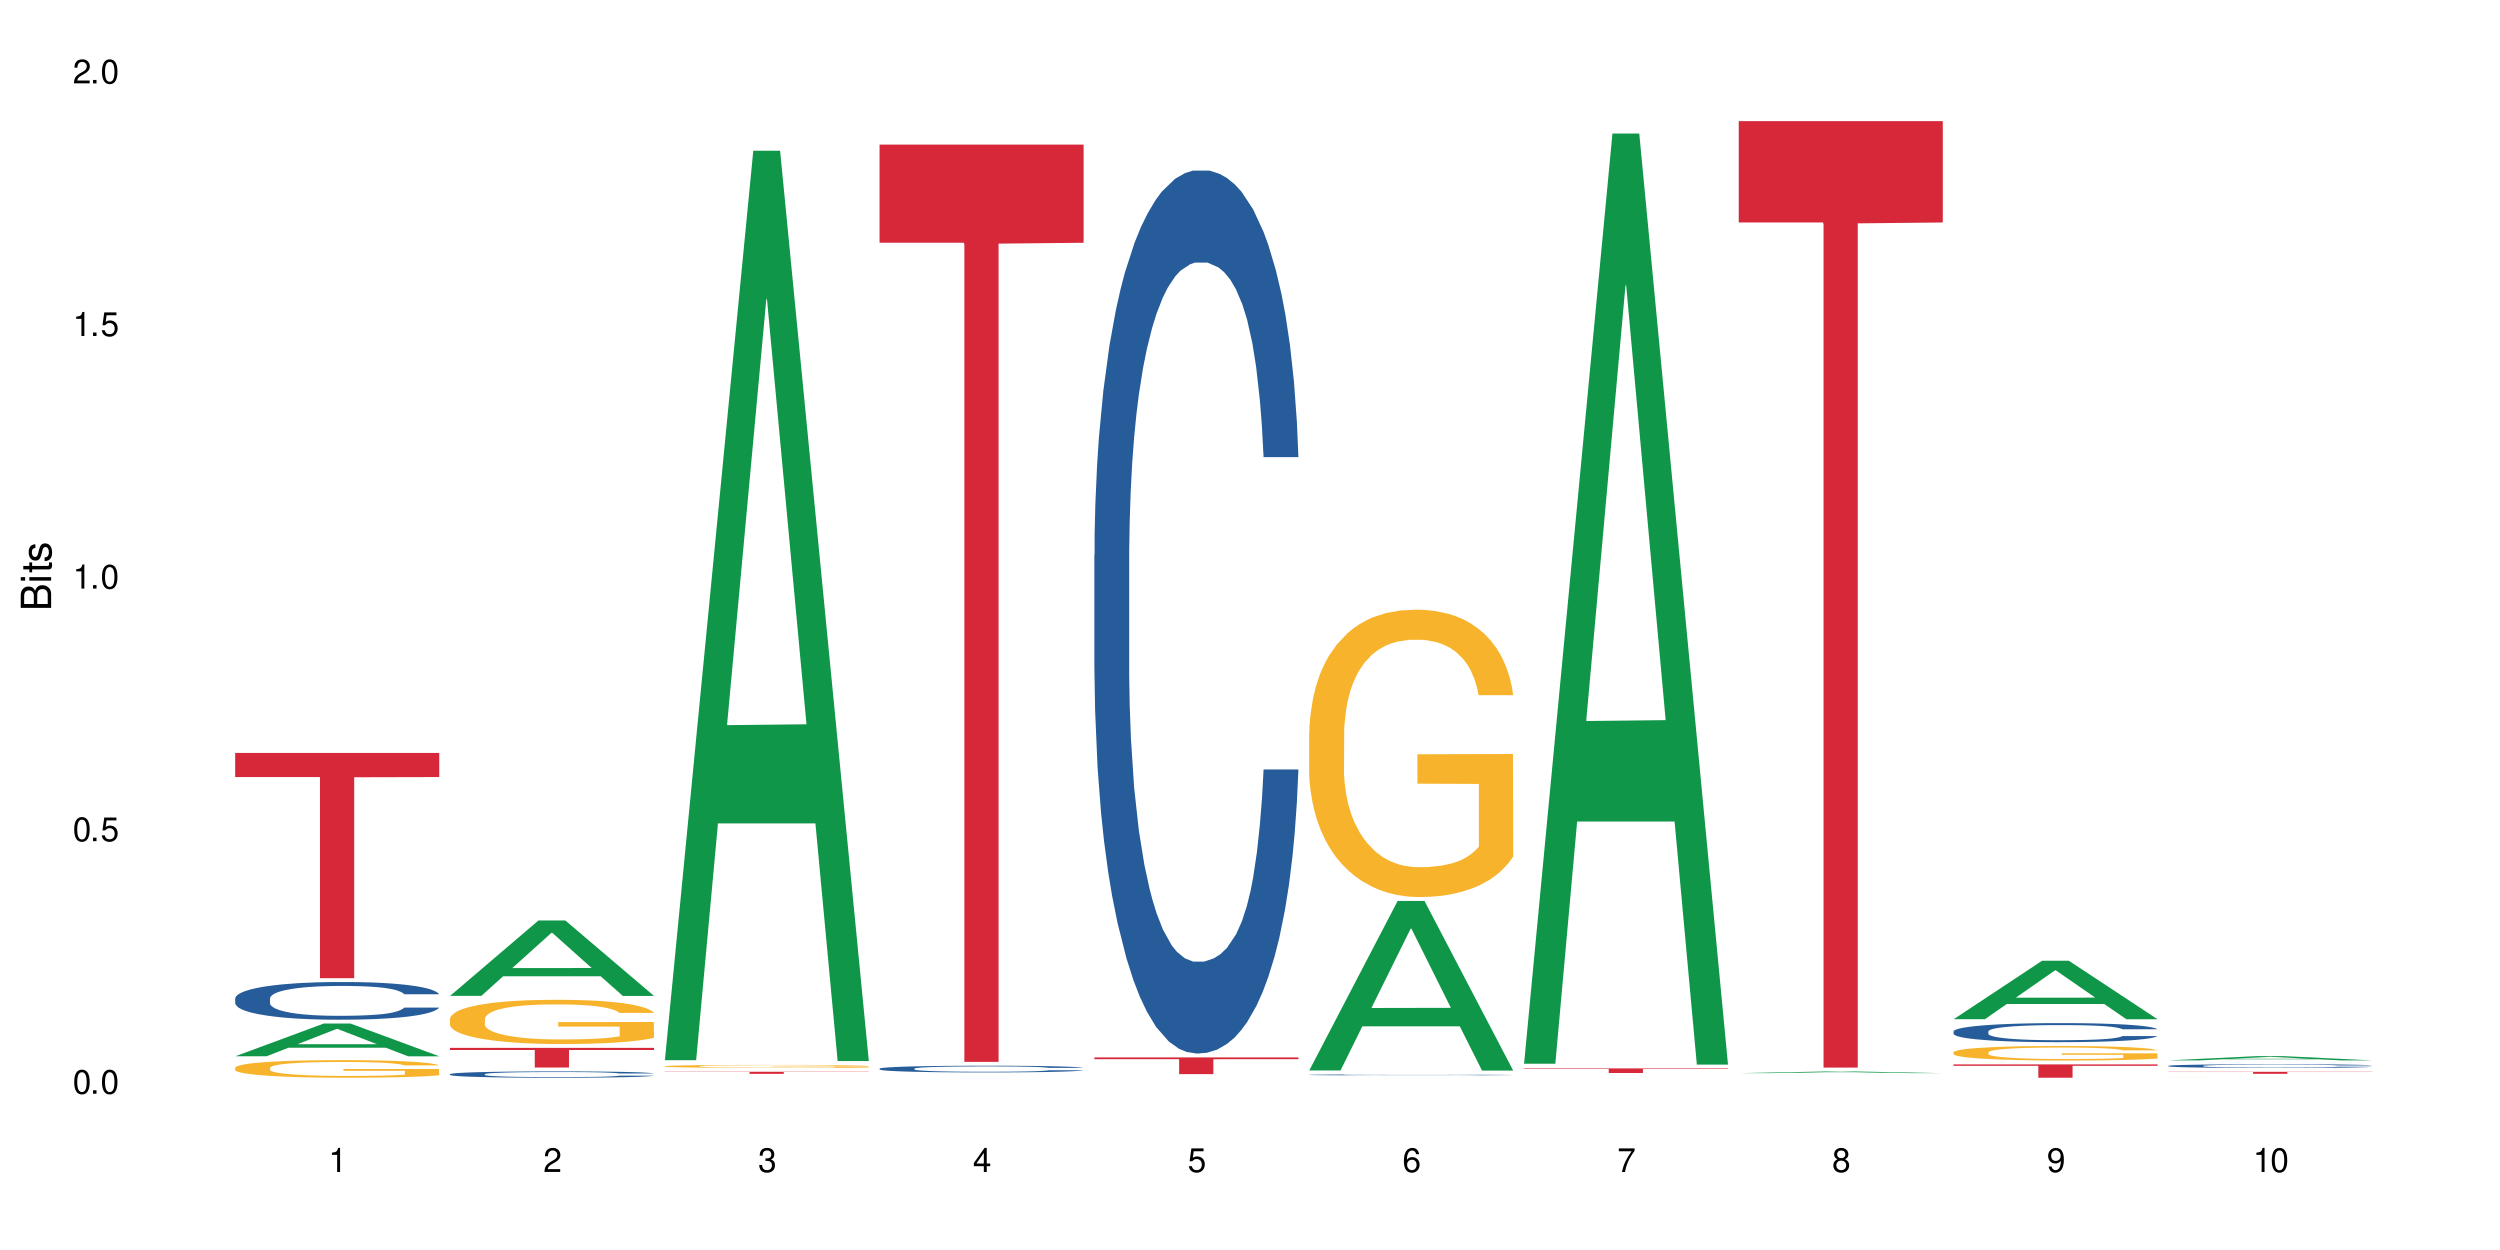
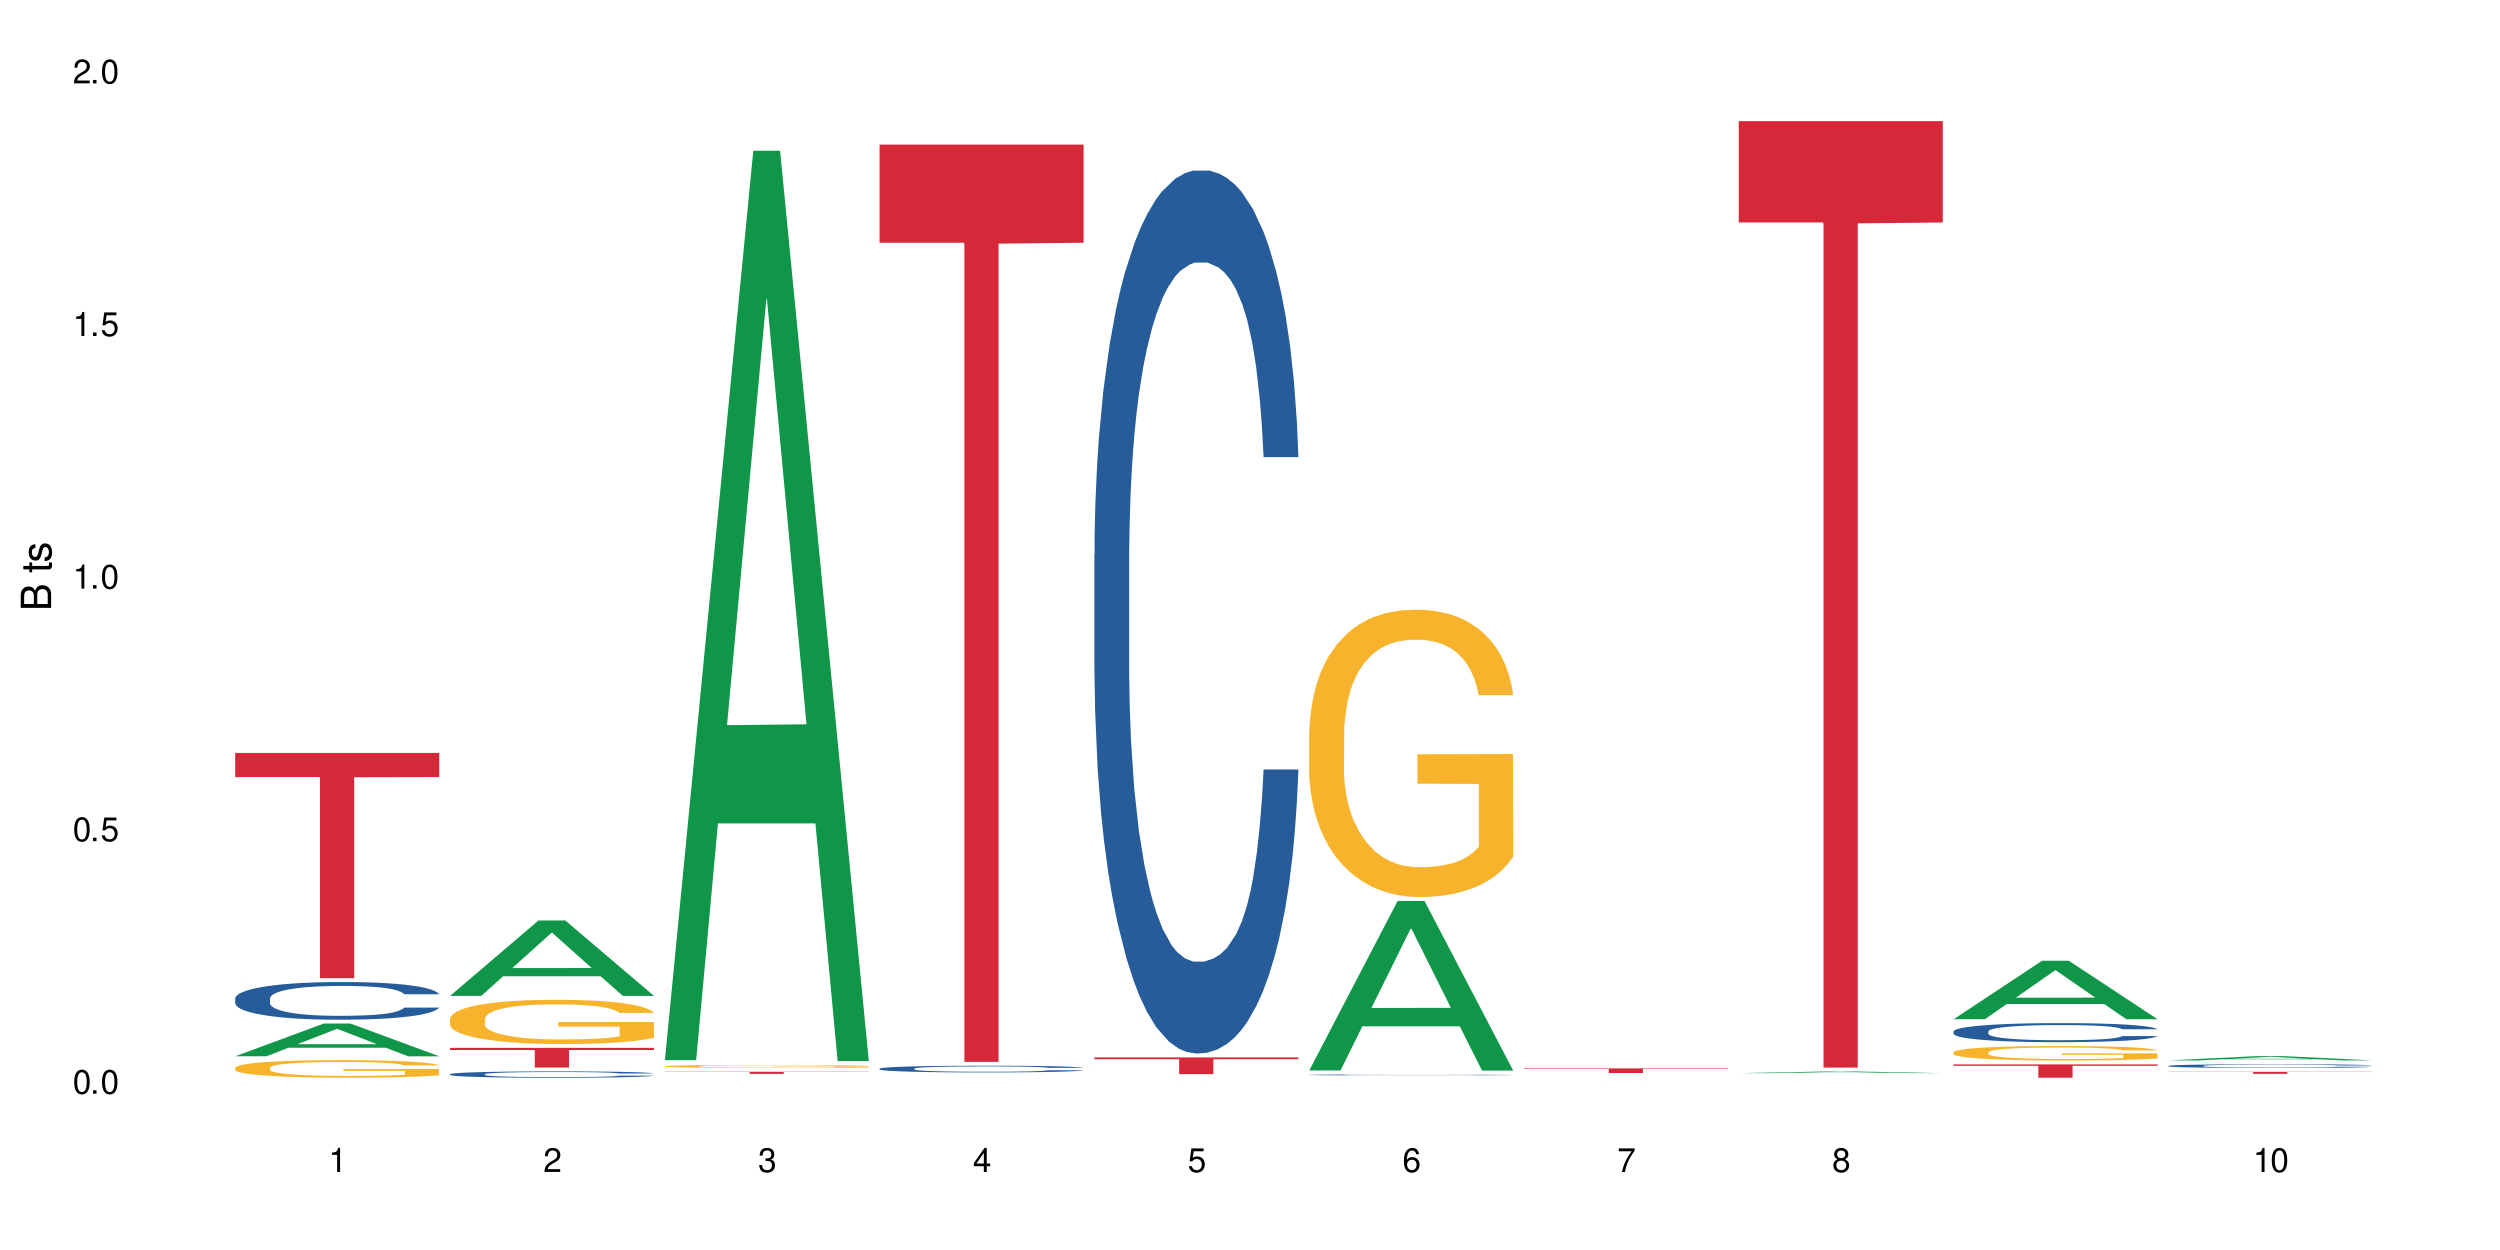
<svg xmlns="http://www.w3.org/2000/svg" xmlns:xlink="http://www.w3.org/1999/xlink" width="720" height="360" viewBox="0 0 720 360">
  <defs>
    <g>
      <g id="glyph-0-0">
</g>
      <g id="glyph-0-1">
        <path d="M 2.641 -6.938 C 2 -6.938 1.422 -6.656 1.078 -6.172 C 0.641 -5.562 0.406 -4.641 0.406 -3.359 C 0.406 -1.016 1.188 0.219 2.641 0.219 C 4.078 0.219 4.859 -1.016 4.859 -3.297 C 4.859 -4.641 4.656 -5.547 4.203 -6.172 C 3.844 -6.656 3.281 -6.938 2.641 -6.938 Z M 2.641 -6.188 C 3.547 -6.188 4 -5.25 4 -3.375 C 4 -1.406 3.562 -0.484 2.625 -0.484 C 1.734 -0.484 1.281 -1.438 1.281 -3.344 C 1.281 -5.25 1.734 -6.188 2.641 -6.188 Z M 2.641 -6.188 " />
      </g>
      <g id="glyph-0-2">
        <path d="M 1.828 -1 L 0.828 -1 L 0.828 0 L 1.828 0 Z M 1.828 -1 " />
      </g>
      <g id="glyph-0-3">
        <path d="M 4.562 -6.797 L 1.062 -6.797 L 0.547 -3.094 L 1.328 -3.094 C 1.719 -3.562 2.047 -3.734 2.578 -3.734 C 3.484 -3.734 4.062 -3.109 4.062 -2.094 C 4.062 -1.125 3.484 -0.531 2.578 -0.531 C 1.828 -0.531 1.375 -0.906 1.188 -1.672 L 0.328 -1.672 C 0.453 -1.109 0.547 -0.844 0.75 -0.594 C 1.125 -0.078 1.828 0.219 2.594 0.219 C 3.969 0.219 4.922 -0.781 4.922 -2.219 C 4.922 -3.562 4.031 -4.484 2.719 -4.484 C 2.25 -4.484 1.859 -4.359 1.469 -4.062 L 1.734 -5.969 L 4.562 -5.969 Z M 4.562 -6.797 " />
      </g>
      <g id="glyph-0-4">
        <path d="M 2.484 -4.938 L 2.484 0 L 3.328 0 L 3.328 -6.938 L 2.766 -6.938 C 2.469 -5.875 2.281 -5.734 0.984 -5.562 L 0.984 -4.938 Z M 2.484 -4.938 " />
      </g>
      <g id="glyph-0-5">
        <path d="M 4.859 -0.828 L 1.281 -0.828 C 1.359 -1.406 1.672 -1.781 2.5 -2.281 L 3.469 -2.828 C 4.406 -3.344 4.906 -4.062 4.906 -4.906 C 4.906 -5.484 4.672 -6.031 4.266 -6.406 C 3.859 -6.766 3.375 -6.938 2.719 -6.938 C 1.859 -6.938 1.219 -6.625 0.844 -6.031 C 0.609 -5.672 0.5 -5.234 0.484 -4.531 L 1.328 -4.531 C 1.359 -5.016 1.406 -5.281 1.531 -5.516 C 1.75 -5.938 2.188 -6.203 2.703 -6.203 C 3.469 -6.203 4.031 -5.641 4.031 -4.891 C 4.031 -4.344 3.719 -3.859 3.125 -3.516 L 2.234 -3 C 0.812 -2.172 0.406 -1.531 0.328 -0.016 L 4.859 -0.016 Z M 4.859 -0.828 " />
      </g>
      <g id="glyph-0-6">
        <path d="M 2.125 -3.188 L 2.578 -3.188 C 3.5 -3.188 3.984 -2.766 3.984 -1.922 C 3.984 -1.062 3.469 -0.531 2.594 -0.531 C 1.656 -0.531 1.203 -1 1.156 -2.016 L 0.312 -2.016 C 0.344 -1.453 0.438 -1.094 0.609 -0.781 C 0.953 -0.109 1.625 0.219 2.547 0.219 C 3.953 0.219 4.859 -0.625 4.859 -1.938 C 4.859 -2.828 4.516 -3.297 3.703 -3.594 C 4.344 -3.844 4.656 -4.328 4.656 -5.031 C 4.656 -6.219 3.875 -6.938 2.578 -6.938 C 1.203 -6.938 0.484 -6.172 0.453 -4.703 L 1.297 -4.703 C 1.312 -5.125 1.344 -5.359 1.453 -5.578 C 1.641 -5.969 2.062 -6.203 2.594 -6.203 C 3.344 -6.203 3.797 -5.75 3.797 -5 C 3.797 -4.516 3.609 -4.219 3.25 -4.047 C 3.016 -3.953 2.703 -3.922 2.125 -3.906 Z M 2.125 -3.188 " />
      </g>
      <g id="glyph-0-7">
        <path d="M 3.141 -1.672 L 3.141 0 L 3.984 0 L 3.984 -1.672 L 4.984 -1.672 L 4.984 -2.438 L 3.984 -2.438 L 3.984 -6.938 L 3.359 -6.938 L 0.266 -2.578 L 0.266 -1.672 Z M 3.141 -2.438 L 1 -2.438 L 3.141 -5.5 Z M 3.141 -2.438 " />
      </g>
      <g id="glyph-0-8">
        <path d="M 4.781 -5.125 C 4.609 -6.266 3.891 -6.938 2.844 -6.938 C 2.094 -6.938 1.422 -6.578 1.031 -5.953 C 0.594 -5.266 0.406 -4.422 0.406 -3.172 C 0.406 -2 0.578 -1.25 0.984 -0.641 C 1.359 -0.078 1.953 0.219 2.703 0.219 C 3.984 0.219 4.922 -0.75 4.922 -2.094 C 4.922 -3.375 4.062 -4.281 2.844 -4.281 C 2.172 -4.281 1.641 -4.031 1.281 -3.516 C 1.281 -5.234 1.828 -6.188 2.797 -6.188 C 3.391 -6.188 3.797 -5.797 3.938 -5.125 Z M 2.734 -3.531 C 3.547 -3.531 4.062 -2.953 4.062 -2.031 C 4.062 -1.156 3.484 -0.531 2.703 -0.531 C 1.922 -0.531 1.328 -1.188 1.328 -2.078 C 1.328 -2.938 1.906 -3.531 2.734 -3.531 Z M 2.734 -3.531 " />
      </g>
      <g id="glyph-0-9">
        <path d="M 4.984 -6.797 L 0.438 -6.797 L 0.438 -5.969 L 4.109 -5.969 C 2.5 -3.656 1.828 -2.234 1.328 0 L 2.219 0 C 2.594 -2.172 3.453 -4.047 4.984 -6.094 Z M 4.984 -6.797 " />
      </g>
      <g id="glyph-0-10">
        <path d="M 3.75 -3.656 C 4.469 -4.094 4.688 -4.438 4.688 -5.078 C 4.688 -6.172 3.844 -6.938 2.641 -6.938 C 1.438 -6.938 0.594 -6.172 0.594 -5.094 C 0.594 -4.438 0.812 -4.094 1.516 -3.656 C 0.734 -3.266 0.359 -2.703 0.359 -1.922 C 0.359 -0.656 1.281 0.219 2.641 0.219 C 3.984 0.219 4.922 -0.656 4.922 -1.922 C 4.922 -2.703 4.531 -3.266 3.75 -3.656 Z M 2.641 -6.188 C 3.359 -6.188 3.812 -5.75 3.812 -5.062 C 3.812 -4.406 3.344 -3.984 2.641 -3.984 C 1.922 -3.984 1.453 -4.406 1.453 -5.078 C 1.453 -5.75 1.922 -6.188 2.641 -6.188 Z M 2.641 -3.266 C 3.484 -3.266 4.062 -2.719 4.062 -1.906 C 4.062 -1.078 3.484 -0.531 2.625 -0.531 C 1.797 -0.531 1.219 -1.094 1.219 -1.906 C 1.219 -2.719 1.781 -3.266 2.641 -3.266 Z M 2.641 -3.266 " />
      </g>
      <g id="glyph-0-11">
-         <path d="M 0.516 -1.578 C 0.672 -0.453 1.406 0.219 2.438 0.219 C 3.188 0.219 3.859 -0.141 4.266 -0.766 C 4.688 -1.453 4.891 -2.297 4.891 -3.547 C 4.891 -4.719 4.703 -5.453 4.312 -6.078 C 3.938 -6.641 3.344 -6.938 2.594 -6.938 C 1.297 -6.938 0.359 -5.969 0.359 -4.625 C 0.359 -3.344 1.234 -2.453 2.453 -2.453 C 3.094 -2.453 3.578 -2.672 4.016 -3.203 C 4 -1.484 3.469 -0.531 2.5 -0.531 C 1.906 -0.531 1.484 -0.906 1.359 -1.578 Z M 2.578 -6.203 C 3.375 -6.203 3.969 -5.531 3.969 -4.641 C 3.969 -3.797 3.391 -3.188 2.547 -3.188 C 1.734 -3.188 1.234 -3.766 1.234 -4.688 C 1.234 -5.562 1.797 -6.203 2.578 -6.203 Z M 2.578 -6.203 " />
-       </g>
+         </g>
      <g id="glyph-1-0">
</g>
      <g id="glyph-1-1">
        <path d="M 0 -0.953 L 0 -4.891 C 0 -5.719 -0.234 -6.344 -0.734 -6.797 C -1.188 -7.234 -1.812 -7.469 -2.5 -7.469 C -3.547 -7.469 -4.188 -7 -4.625 -5.875 C -4.984 -6.688 -5.625 -7.094 -6.531 -7.094 C -7.172 -7.094 -7.734 -6.859 -8.141 -6.391 C -8.562 -5.922 -8.75 -5.344 -8.75 -4.5 L -8.75 -0.953 Z M -4.984 -2.062 L -7.766 -2.062 L -7.766 -4.219 C -7.766 -4.844 -7.688 -5.203 -7.453 -5.5 C -7.219 -5.812 -6.859 -5.969 -6.375 -5.969 C -5.891 -5.969 -5.531 -5.812 -5.297 -5.5 C -5.062 -5.203 -4.984 -4.844 -4.984 -4.219 Z M -0.984 -2.062 L -4 -2.062 L -4 -4.781 C -4 -5.766 -3.438 -6.359 -2.484 -6.359 C -1.547 -6.359 -0.984 -5.766 -0.984 -4.781 Z M -0.984 -2.062 " />
      </g>
      <g id="glyph-1-2">
-         <path d="M -6.281 -1.797 L -6.281 -0.797 L 0 -0.797 L 0 -1.797 Z M -8.75 -1.797 L -8.75 -0.797 L -7.484 -0.797 L -7.484 -1.797 Z M -8.75 -1.797 " />
-       </g>
+         </g>
      <g id="glyph-1-3">
        <path d="M -6.281 -3.047 L -6.281 -2.016 L -8.016 -2.016 L -8.016 -1.016 L -6.281 -1.016 L -6.281 -0.172 L -5.469 -0.172 L -5.469 -1.016 L -0.719 -1.016 C -0.078 -1.016 0.281 -1.453 0.281 -2.234 C 0.281 -2.5 0.25 -2.719 0.188 -3.047 L -0.641 -3.047 C -0.609 -2.906 -0.594 -2.766 -0.594 -2.562 C -0.594 -2.141 -0.719 -2.016 -1.156 -2.016 L -5.469 -2.016 L -5.469 -3.047 Z M -6.281 -3.047 " />
      </g>
      <g id="glyph-1-4">
        <path d="M -4.531 -5.25 C -5.766 -5.25 -6.469 -4.422 -6.469 -2.969 C -6.469 -1.516 -5.719 -0.562 -4.547 -0.562 C -3.562 -0.562 -3.094 -1.062 -2.734 -2.562 L -2.516 -3.484 C -2.344 -4.188 -2.094 -4.469 -1.641 -4.469 C -1.047 -4.469 -0.641 -3.875 -0.641 -3 C -0.641 -2.453 -0.797 -2 -1.062 -1.75 C -1.25 -1.594 -1.422 -1.531 -1.875 -1.469 L -1.875 -0.406 C -0.422 -0.453 0.281 -1.266 0.281 -2.922 C 0.281 -4.5 -0.5 -5.516 -1.719 -5.516 C -2.656 -5.516 -3.172 -4.984 -3.469 -3.734 L -3.703 -2.766 C -3.891 -1.953 -4.156 -1.609 -4.594 -1.609 C -5.188 -1.609 -5.547 -2.125 -5.547 -2.938 C -5.547 -3.75 -5.203 -4.172 -4.531 -4.203 Z M -4.531 -5.25 " />
      </g>
    </g>
  </defs>
  <rect x="-72" y="-36" width="864" height="432" fill="rgb(100%, 100%, 100%)" fill-opacity="1" />
  <path fill-rule="nonzero" fill="rgb(6.275%, 58.824%, 28.235%)" fill-opacity="1" d="M 67.73 304.207 L 67.793 304.199 L 93.223 294.781 L 100.945 294.781 L 126.5 304.215 L 117.52 304.215 L 111.117 301.754 L 83.051 301.754 L 76.773 304.207 L 67.73 304.207 L 85.75 300.734 L 108.543 300.727 L 97.176 296.324 L 97.051 296.316 L 96.926 296.34 L 85.688 300.727 L 85.75 300.734 Z M 67.73 304.207 " />
  <path fill-rule="nonzero" fill="rgb(14.51%, 36.078%, 60%)" fill-opacity="1" d="M 67.73 287.547 L 67.801 287.539 L 67.801 287.301 L 68.02 286.922 L 68.52 286.449 L 69.02 286.121 L 70.312 285.535 L 72.102 284.969 L 73.965 284.535 L 75.328 284.277 L 76.547 284.078 L 79.34 283.711 L 81.133 283.523 L 83.066 283.355 L 85.434 283.184 L 87.152 283.086 L 91.023 282.926 L 93.891 282.859 L 96.113 282.828 L 100.914 282.828 L 103.781 282.867 L 105.859 282.918 L 108.152 282.996 L 110.086 283.086 L 113.457 283.305 L 116.465 283.582 L 117.828 283.742 L 119.977 284.047 L 121.625 284.344 L 122.773 284.602 L 124.062 284.969 L 125.207 285.418 L 126.07 285.922 L 126.5 286.348 L 116.465 286.348 L 115.965 285.953 L 115.391 285.645 L 114.316 285.238 L 113.238 284.949 L 111.734 284.664 L 110.375 284.473 L 108.512 284.285 L 106.863 284.168 L 105.141 284.078 L 103.492 284.02 L 100.34 283.957 L 96.684 283.957 L 95.324 283.98 L 92.527 284.059 L 91.023 284.129 L 88.871 284.266 L 87.367 284.395 L 85.578 284.594 L 84.359 284.762 L 82.852 285.02 L 81.777 285.246 L 80.559 285.574 L 79.844 285.824 L 79.199 286.102 L 78.625 286.43 L 78.195 286.773 L 77.906 287.141 L 77.766 287.5 L 77.766 289.035 L 77.906 289.395 L 78.266 289.809 L 79.199 290.414 L 80.559 290.938 L 82.137 291.355 L 83.641 291.652 L 84.5 291.793 L 85.648 291.949 L 87.441 292.148 L 90.02 292.348 L 91.523 292.426 L 93.816 292.508 L 96.184 292.547 L 99.336 292.547 L 102.133 292.508 L 103.996 292.457 L 105.93 292.379 L 108.582 292.207 L 110.23 292.051 L 111.664 291.863 L 112.738 291.672 L 113.457 291.516 L 114.531 291.207 L 115.391 290.871 L 116.035 290.523 L 116.465 290.188 L 126.5 290.188 L 126.07 290.582 L 125.422 290.969 L 124.777 291.258 L 123.777 291.605 L 122.629 291.91 L 120.98 292.258 L 119.617 292.484 L 117.828 292.734 L 116.18 292.922 L 114.387 293.09 L 111.734 293.289 L 110.016 293.387 L 108.152 293.477 L 105.93 293.559 L 103.137 293.625 L 100.125 293.668 L 97.328 293.676 L 94.32 293.656 L 92.098 293.617 L 89.16 293.527 L 85.504 293.348 L 82.852 293.16 L 80.773 292.973 L 78.984 292.773 L 76.977 292.508 L 74.395 292.07 L 72.82 291.734 L 71.746 291.453 L 70.527 291.066 L 69.664 290.723 L 68.664 290.168 L 67.945 289.461 L 67.73 288.918 Z M 67.73 287.547 " />
  <path fill-rule="nonzero" fill="rgb(96.863%, 70.196%, 16.863%)" fill-opacity="1" d="M 67.73 307.492 L 67.801 307.488 L 67.801 307.395 L 68.09 307.188 L 68.805 306.902 L 69.738 306.664 L 70.742 306.48 L 71.387 306.383 L 72.461 306.242 L 73.395 306.141 L 75.758 305.934 L 78.77 305.738 L 80.418 305.656 L 82.281 305.578 L 84.93 305.488 L 86.148 305.457 L 89.875 305.383 L 94.105 305.336 L 98.762 305.324 L 100.914 305.328 L 103.852 305.344 L 107.863 305.398 L 110.16 305.441 L 111.949 305.488 L 113.812 305.551 L 116.105 305.641 L 118.258 305.754 L 119.977 305.863 L 121.695 306.004 L 123.129 306.152 L 124.348 306.312 L 125.422 306.508 L 126.07 306.668 L 126.5 306.832 L 116.535 306.832 L 115.965 306.668 L 115.32 306.543 L 114.242 306.391 L 113.168 306.281 L 112.094 306.191 L 110.086 306.07 L 108.367 306 L 106.215 305.934 L 104.137 305.891 L 101.773 305.863 L 100.34 305.855 L 96.543 305.855 L 93.102 305.887 L 91.094 305.926 L 89.66 305.961 L 87.656 306.031 L 86.438 306.086 L 85.719 306.125 L 83.57 306.266 L 82.137 306.395 L 81.348 306.484 L 80.344 306.621 L 79.629 306.746 L 78.84 306.934 L 78.41 307.07 L 77.836 307.387 L 77.766 308.219 L 77.98 308.395 L 78.41 308.586 L 78.984 308.75 L 79.844 308.926 L 80.703 309.062 L 82.207 309.242 L 83.496 309.363 L 84.5 309.441 L 86.438 309.566 L 87.227 309.609 L 89.09 309.691 L 91.023 309.758 L 93.387 309.812 L 95.18 309.84 L 98.047 309.863 L 101.703 309.863 L 106 309.836 L 108.727 309.797 L 110.59 309.762 L 111.809 309.727 L 113.312 309.676 L 114.387 309.633 L 115.391 309.578 L 116.609 309.5 L 116.609 308.395 L 98.906 308.391 L 98.906 307.871 L 126.426 307.867 L 126.5 309.676 L 124.992 309.801 L 123.129 309.922 L 121.34 310.016 L 119.477 310.094 L 116.824 310.184 L 114.672 310.238 L 111.375 310.301 L 108.367 310.344 L 105.215 310.371 L 102.418 310.387 L 99.121 310.391 L 96.184 310.379 L 93.031 310.352 L 90.52 310.316 L 88.227 310.27 L 85.934 310.211 L 83.066 310.113 L 81.203 310.035 L 79.27 309.938 L 77.336 309.82 L 75.613 309.695 L 74.469 309.598 L 73.32 309.488 L 72.102 309.348 L 70.957 309.191 L 70.098 309.047 L 69.309 308.887 L 68.734 308.734 L 68.16 308.523 L 67.875 308.359 L 67.73 308.215 Z M 67.73 307.492 " />
  <path fill-rule="nonzero" fill="rgb(83.922%, 15.686%, 22.353%)" fill-opacity="1" d="M 67.73 216.852 L 126.5 216.852 L 126.5 223.793 L 102.008 223.855 L 102.008 281.723 L 92.152 281.723 L 92.152 223.918 L 92.008 223.793 L 67.73 223.793 Z M 67.73 216.852 " />
  <path fill-rule="nonzero" fill="rgb(6.275%, 58.824%, 28.235%)" fill-opacity="1" d="M 129.594 286.812 L 129.656 286.793 L 155.082 265.09 L 162.805 265.09 L 188.359 286.832 L 179.383 286.832 L 172.977 281.156 L 144.91 281.156 L 138.633 286.812 L 129.594 286.812 L 147.613 278.809 L 170.402 278.789 L 159.039 268.641 L 158.914 268.621 L 158.789 268.684 L 147.547 278.789 L 147.613 278.809 Z M 129.594 286.812 " />
  <path fill-rule="nonzero" fill="rgb(14.51%, 36.078%, 60%)" fill-opacity="1" d="M 129.594 309.355 L 129.664 309.355 L 129.664 309.316 L 129.879 309.25 L 130.379 309.172 L 130.883 309.117 L 132.172 309.016 L 133.965 308.922 L 135.828 308.848 L 137.188 308.805 L 138.406 308.773 L 141.203 308.711 L 142.992 308.68 L 144.93 308.648 L 147.293 308.621 L 149.016 308.605 L 152.883 308.578 L 155.75 308.566 L 157.973 308.562 L 162.773 308.562 L 165.641 308.566 L 167.719 308.574 L 170.012 308.59 L 171.949 308.605 L 175.316 308.641 L 178.324 308.688 L 179.688 308.715 L 181.836 308.766 L 183.484 308.816 L 184.633 308.859 L 185.922 308.922 L 187.07 308.996 L 187.93 309.082 L 188.359 309.156 L 178.324 309.156 L 177.824 309.086 L 177.25 309.035 L 176.176 308.969 L 175.102 308.918 L 173.598 308.871 L 172.234 308.84 L 170.371 308.809 L 168.723 308.785 L 167.004 308.773 L 165.355 308.762 L 162.199 308.75 L 158.547 308.75 L 157.184 308.754 L 154.391 308.77 L 152.883 308.781 L 150.734 308.805 L 149.23 308.824 L 147.438 308.859 L 146.219 308.887 L 144.715 308.93 L 143.641 308.969 L 142.422 309.023 L 141.703 309.066 L 141.059 309.113 L 140.484 309.168 L 140.055 309.227 L 139.77 309.289 L 139.625 309.348 L 139.625 309.609 L 139.77 309.668 L 140.129 309.738 L 141.059 309.84 L 142.422 309.93 L 143.996 310 L 145.504 310.051 L 146.363 310.074 L 147.508 310.098 L 149.301 310.133 L 151.879 310.164 L 153.387 310.18 L 155.68 310.191 L 158.043 310.199 L 161.199 310.199 L 163.992 310.191 L 165.855 310.184 L 167.789 310.172 L 170.441 310.141 L 172.09 310.117 L 173.523 310.086 L 174.598 310.051 L 175.316 310.027 L 176.391 309.973 L 177.25 309.918 L 177.895 309.859 L 178.324 309.801 L 188.359 309.801 L 187.93 309.867 L 187.285 309.934 L 186.641 309.98 L 185.637 310.039 L 184.488 310.094 L 182.84 310.152 L 181.48 310.188 L 179.688 310.23 L 178.039 310.262 L 176.246 310.293 L 173.598 310.324 L 171.875 310.34 L 170.012 310.355 L 167.789 310.371 L 164.996 310.383 L 161.984 310.387 L 159.191 310.391 L 156.18 310.387 L 153.957 310.379 L 151.02 310.363 L 147.367 310.336 L 144.715 310.305 L 142.637 310.27 L 140.844 310.238 L 138.836 310.191 L 136.258 310.117 L 134.68 310.062 L 133.605 310.016 L 132.387 309.949 L 131.527 309.891 L 130.523 309.797 L 129.809 309.68 L 129.594 309.586 Z M 129.594 309.355 " />
  <path fill-rule="nonzero" fill="rgb(96.863%, 70.196%, 16.863%)" fill-opacity="1" d="M 129.594 293.398 L 129.664 293.387 L 129.664 293.152 L 129.949 292.629 L 130.668 291.91 L 131.598 291.316 L 132.602 290.848 L 133.246 290.605 L 134.32 290.258 L 135.254 290 L 137.617 289.477 L 140.629 288.988 L 142.277 288.777 L 144.141 288.582 L 146.793 288.359 L 148.012 288.277 L 151.738 288.09 L 155.965 287.977 L 160.625 287.941 L 162.773 287.953 L 165.711 288 L 169.727 288.125 L 172.02 288.242 L 173.812 288.359 L 175.676 288.512 L 177.969 288.742 L 180.117 289.023 L 181.836 289.301 L 183.559 289.652 L 184.992 290.023 L 186.211 290.43 L 187.285 290.918 L 187.93 291.328 L 188.359 291.734 L 178.398 291.734 L 177.824 291.328 L 177.18 291.012 L 176.105 290.629 L 175.031 290.348 L 173.953 290.129 L 171.949 289.824 L 170.227 289.641 L 168.078 289.477 L 166 289.371 L 163.633 289.301 L 162.199 289.277 L 158.402 289.277 L 154.961 289.359 L 152.957 289.453 L 151.523 289.547 L 149.516 289.719 L 148.297 289.859 L 147.582 289.953 L 145.43 290.312 L 143.996 290.641 L 143.207 290.859 L 142.207 291.211 L 141.488 291.523 L 140.699 291.988 L 140.27 292.34 L 139.695 293.129 L 139.625 295.223 L 139.84 295.668 L 140.27 296.145 L 140.844 296.562 L 141.703 297.004 L 142.562 297.344 L 144.07 297.797 L 145.359 298.098 L 146.363 298.297 L 148.297 298.609 L 149.086 298.715 L 150.949 298.926 L 152.883 299.086 L 155.25 299.227 L 157.039 299.297 L 159.906 299.355 L 163.562 299.355 L 167.863 299.285 L 170.586 299.191 L 172.449 299.098 L 173.668 299.02 L 175.172 298.891 L 176.246 298.773 L 177.25 298.645 L 178.469 298.449 L 178.469 295.668 L 160.766 295.656 L 160.766 294.352 L 188.289 294.34 L 188.359 298.891 L 186.855 299.203 L 184.992 299.508 L 183.199 299.738 L 181.336 299.938 L 178.684 300.16 L 176.535 300.297 L 173.238 300.461 L 170.227 300.566 L 167.074 300.637 L 164.277 300.672 L 160.984 300.684 L 158.043 300.66 L 154.891 300.59 L 152.383 300.496 L 150.09 300.379 L 147.797 300.227 L 144.93 299.984 L 143.066 299.785 L 141.129 299.543 L 139.195 299.25 L 137.477 298.938 L 136.328 298.691 L 135.184 298.414 L 133.965 298.062 L 132.816 297.668 L 131.957 297.309 L 131.168 296.898 L 130.594 296.516 L 130.023 295.992 L 129.734 295.574 L 129.594 295.215 Z M 129.594 293.398 " />
  <path fill-rule="nonzero" fill="rgb(83.922%, 15.686%, 22.353%)" fill-opacity="1" d="M 129.594 301.789 L 188.359 301.789 L 188.359 302.395 L 163.867 302.398 L 163.867 307.453 L 154.012 307.453 L 154.012 302.406 L 153.871 302.395 L 129.594 302.395 Z M 129.594 301.789 " />
  <path fill-rule="nonzero" fill="rgb(6.275%, 58.824%, 28.235%)" fill-opacity="1" d="M 191.453 305.34 L 191.516 305.094 L 216.945 43.406 L 224.668 43.406 L 250.219 305.586 L 241.242 305.586 L 234.84 237.148 L 206.773 237.148 L 200.492 305.34 L 191.453 305.34 L 209.473 208.84 L 232.266 208.594 L 220.898 86.242 L 220.773 85.996 L 220.648 86.734 L 209.41 208.594 L 209.473 208.84 Z M 191.453 305.34 " />
  <path fill-rule="nonzero" fill="rgb(14.51%, 36.078%, 60%)" fill-opacity="1" d="M 191.453 310.383 L 194.031 310.383 L 195.824 310.379 L 248.93 310.379 L 249.789 310.383 L 250.219 310.383 L 239.113 310.383 L 238.035 310.379 L 205.5 310.379 L 204.281 310.383 L 201.484 310.383 L 201.629 310.387 L 250.219 310.387 L 243.34 310.387 L 241.547 310.391 L 202.703 310.391 L 200.699 310.387 L 191.668 310.387 Z M 191.453 310.383 " />
  <path fill-rule="nonzero" fill="rgb(96.863%, 70.196%, 16.863%)" fill-opacity="1" d="M 191.453 307.062 L 191.523 307.062 L 191.523 307.047 L 191.812 307.012 L 192.527 306.965 L 193.461 306.922 L 194.461 306.891 L 195.109 306.875 L 196.184 306.852 L 197.113 306.832 L 199.48 306.797 L 202.488 306.766 L 204.137 306.75 L 206 306.738 L 208.652 306.723 L 209.871 306.719 L 213.598 306.703 L 217.828 306.695 L 224.637 306.695 L 227.574 306.699 L 231.586 306.707 L 233.879 306.715 L 235.672 306.723 L 237.535 306.734 L 239.828 306.75 L 241.98 306.766 L 243.699 306.785 L 245.418 306.809 L 246.852 306.836 L 248.07 306.863 L 249.145 306.895 L 249.789 306.922 L 250.219 306.953 L 240.258 306.953 L 239.684 306.922 L 239.039 306.902 L 237.965 306.875 L 235.816 306.844 L 233.809 306.82 L 232.09 306.809 L 229.938 306.797 L 227.859 306.793 L 225.496 306.785 L 220.262 306.785 L 216.824 306.789 L 214.816 306.797 L 213.383 306.805 L 211.375 306.816 L 210.156 306.824 L 209.441 306.832 L 207.293 306.855 L 205.859 306.879 L 205.07 306.891 L 204.066 306.914 L 203.348 306.938 L 202.562 306.969 L 202.133 306.992 L 201.559 307.047 L 201.484 307.188 L 201.703 307.219 L 202.133 307.25 L 202.703 307.277 L 203.566 307.309 L 204.426 307.332 L 205.93 307.363 L 207.219 307.383 L 208.223 307.395 L 210.156 307.418 L 210.945 307.426 L 212.809 307.438 L 214.746 307.449 L 217.109 307.461 L 218.902 307.465 L 221.77 307.469 L 225.422 307.469 L 229.723 307.465 L 232.445 307.457 L 234.309 307.449 L 235.527 307.445 L 237.035 307.438 L 238.109 307.43 L 239.113 307.418 L 240.332 307.406 L 240.332 307.219 L 222.629 307.219 L 222.629 307.129 L 250.148 307.129 L 250.219 307.438 L 248.715 307.457 L 246.852 307.477 L 245.059 307.492 L 243.195 307.508 L 240.547 307.523 L 238.395 307.531 L 235.098 307.543 L 232.09 307.551 L 228.934 307.555 L 226.141 307.559 L 222.844 307.559 L 219.906 307.555 L 216.75 307.551 L 214.242 307.547 L 211.949 307.539 L 209.656 307.527 L 206.789 307.512 L 204.926 307.496 L 202.992 307.48 L 201.055 307.461 L 199.336 307.441 L 198.191 307.422 L 197.043 307.402 L 195.824 307.379 L 194.68 307.355 L 193.816 307.328 L 193.031 307.301 L 192.457 307.277 L 191.883 307.238 L 191.598 307.211 L 191.453 307.188 Z M 191.453 307.062 " />
  <path fill-rule="nonzero" fill="rgb(83.922%, 15.686%, 22.353%)" fill-opacity="1" d="M 191.453 308.664 L 250.219 308.664 L 250.219 308.73 L 225.727 308.73 L 225.727 309.27 L 215.875 309.27 L 215.875 308.73 L 191.453 308.73 Z M 191.453 308.664 " />
  <path fill-rule="nonzero" fill="rgb(14.51%, 36.078%, 60%)" fill-opacity="1" d="M 253.312 307.77 L 253.387 307.766 L 253.387 307.723 L 253.602 307.656 L 254.102 307.57 L 254.605 307.512 L 255.895 307.41 L 257.684 307.309 L 259.547 307.23 L 260.91 307.184 L 262.129 307.148 L 264.922 307.082 L 266.715 307.051 L 268.652 307.02 L 271.016 306.988 L 272.734 306.973 L 276.605 306.945 L 279.473 306.934 L 281.695 306.926 L 286.496 306.926 L 289.363 306.934 L 291.441 306.941 L 293.734 306.957 L 295.668 306.973 L 299.039 307.012 L 302.047 307.062 L 303.41 307.09 L 305.559 307.145 L 307.207 307.195 L 308.355 307.242 L 309.645 307.309 L 310.793 307.387 L 311.652 307.477 L 312.082 307.555 L 302.047 307.555 L 301.547 307.484 L 300.973 307.43 L 299.898 307.355 L 298.824 307.305 L 297.316 307.254 L 295.957 307.219 L 294.094 307.188 L 292.445 307.164 L 290.723 307.148 L 289.074 307.137 L 285.922 307.129 L 282.266 307.129 L 280.906 307.133 L 278.109 307.145 L 276.605 307.156 L 274.457 307.184 L 272.949 307.207 L 271.16 307.242 L 269.941 307.27 L 268.434 307.316 L 267.359 307.359 L 266.141 307.414 L 265.426 307.461 L 264.781 307.508 L 264.207 307.566 L 263.777 307.629 L 263.492 307.695 L 263.348 307.758 L 263.348 308.031 L 263.492 308.098 L 263.848 308.172 L 264.781 308.277 L 266.141 308.371 L 267.719 308.445 L 269.223 308.5 L 270.082 308.523 L 271.23 308.551 L 273.023 308.586 L 275.602 308.621 L 277.105 308.637 L 279.402 308.652 L 281.766 308.66 L 284.918 308.66 L 287.715 308.652 L 289.578 308.641 L 291.512 308.629 L 294.164 308.598 L 295.812 308.57 L 297.246 308.535 L 298.32 308.504 L 299.039 308.473 L 300.113 308.418 L 300.973 308.359 L 301.617 308.297 L 302.047 308.238 L 312.082 308.238 L 311.652 308.309 L 311.008 308.379 L 310.363 308.43 L 309.359 308.492 L 308.211 308.547 L 306.562 308.605 L 305.203 308.648 L 303.41 308.691 L 301.762 308.727 L 299.969 308.754 L 297.316 308.789 L 295.598 308.809 L 293.734 308.824 L 291.512 308.84 L 288.719 308.852 L 285.707 308.859 L 282.914 308.859 L 279.902 308.855 L 277.68 308.848 L 274.742 308.832 L 271.086 308.801 L 268.434 308.77 L 266.355 308.734 L 264.566 308.699 L 262.559 308.652 L 259.98 308.574 L 258.402 308.512 L 257.328 308.465 L 256.109 308.395 L 255.25 308.332 L 254.246 308.234 L 253.527 308.109 L 253.312 308.012 Z M 253.312 307.77 " />
  <path fill-rule="nonzero" fill="rgb(83.922%, 15.686%, 22.353%)" fill-opacity="1" d="M 253.312 41.637 L 312.082 41.637 L 312.082 69.914 L 287.59 70.164 L 287.59 305.82 L 277.734 305.82 L 277.734 70.41 L 277.594 69.914 L 253.312 69.914 Z M 253.312 41.637 " />
  <path fill-rule="nonzero" fill="rgb(14.51%, 36.078%, 60%)" fill-opacity="1" d="M 315.176 159.781 L 315.246 159.547 L 315.246 153.969 L 315.461 145.137 L 315.961 133.98 L 316.465 126.309 L 317.754 112.594 L 319.547 99.344 L 321.41 89.117 L 322.77 83.074 L 323.988 78.426 L 326.785 69.824 L 328.578 65.41 L 330.512 61.457 L 332.875 57.504 L 334.598 55.18 L 338.465 51.461 L 341.332 49.836 L 343.555 49.137 L 348.355 49.137 L 351.223 50.066 L 353.301 51.23 L 355.594 53.09 L 357.531 55.18 L 360.898 60.293 L 363.91 66.805 L 365.27 70.523 L 367.422 77.727 L 369.07 84.703 L 370.215 90.746 L 371.504 99.344 L 372.652 109.805 L 373.512 121.66 L 373.941 131.656 L 363.91 131.656 L 363.406 122.359 L 362.832 115.152 L 361.758 105.621 L 360.684 98.879 L 359.18 92.141 L 357.816 87.723 L 355.953 83.309 L 354.305 80.516 L 352.586 78.426 L 350.938 77.031 L 347.785 75.637 L 344.129 75.637 L 342.766 76.102 L 339.973 77.961 L 338.465 79.586 L 336.316 82.844 L 334.812 85.863 L 333.02 90.512 L 331.801 94.465 L 330.297 100.508 L 329.223 105.855 L 328.004 113.523 L 327.285 119.336 L 326.641 125.844 L 326.066 133.516 L 325.637 141.652 L 325.352 150.25 L 325.207 158.617 L 325.207 194.648 L 325.352 203.016 L 325.711 212.777 L 326.641 226.957 L 328.004 239.277 L 329.578 249.039 L 331.086 256.012 L 331.945 259.27 L 333.09 262.988 L 334.883 267.637 L 337.465 272.285 L 338.969 274.145 L 341.262 276.004 L 343.625 276.934 L 346.781 276.934 L 349.574 276.004 L 351.438 274.84 L 353.375 272.98 L 356.023 269.031 L 357.672 265.312 L 359.105 260.895 L 360.184 256.477 L 360.898 252.758 L 361.973 245.555 L 362.832 237.648 L 363.48 229.516 L 363.91 221.613 L 373.941 221.613 L 373.512 230.91 L 372.867 239.977 L 372.223 246.715 L 371.219 254.852 L 370.07 262.059 L 368.422 270.191 L 367.062 275.539 L 365.27 281.352 L 363.621 285.766 L 361.832 289.719 L 359.18 294.367 L 357.457 296.691 L 355.594 298.785 L 353.375 300.645 L 350.578 302.27 L 347.57 303.199 L 344.773 303.434 L 341.762 302.969 L 339.543 302.039 L 336.602 299.945 L 332.949 295.762 L 330.297 291.344 L 328.219 286.93 L 326.426 282.281 L 324.418 276.004 L 321.84 265.777 L 320.262 257.875 L 319.188 251.363 L 317.969 242.301 L 317.109 234.164 L 316.105 221.148 L 315.391 204.645 L 315.176 191.859 Z M 315.176 159.781 " />
  <path fill-rule="nonzero" fill="rgb(83.922%, 15.686%, 22.353%)" fill-opacity="1" d="M 315.176 304.539 L 373.941 304.539 L 373.941 305.055 L 349.449 305.059 L 349.449 309.355 L 339.594 309.355 L 339.594 305.062 L 339.453 305.055 L 315.176 305.055 Z M 315.176 304.539 " />
  <path fill-rule="nonzero" fill="rgb(6.275%, 58.824%, 28.235%)" fill-opacity="1" d="M 377.035 308.289 L 377.098 308.242 L 402.527 259.461 L 410.25 259.461 L 435.805 308.336 L 426.824 308.336 L 420.422 295.578 L 392.355 295.578 L 386.078 308.289 L 377.035 308.289 L 395.055 290.301 L 417.848 290.254 L 406.48 267.445 L 406.355 267.398 L 406.23 267.539 L 394.992 290.254 L 395.055 290.301 Z M 377.035 308.289 " />
  <path fill-rule="nonzero" fill="rgb(14.51%, 36.078%, 60%)" fill-opacity="1" d="M 377.035 309.559 L 377.105 309.559 L 377.105 309.551 L 377.32 309.543 L 377.824 309.531 L 378.324 309.523 L 379.617 309.508 L 381.406 309.496 L 383.27 309.484 L 384.633 309.477 L 385.852 309.473 L 388.645 309.461 L 390.438 309.457 L 392.371 309.453 L 394.738 309.449 L 396.457 309.445 L 400.328 309.441 L 415.164 309.441 L 417.457 309.445 L 419.391 309.445 L 422.758 309.453 L 425.77 309.461 L 427.133 309.465 L 429.281 309.473 L 430.93 309.48 L 432.078 309.484 L 433.367 309.496 L 434.512 309.504 L 435.375 309.52 L 435.805 309.527 L 425.77 309.527 L 425.27 309.52 L 424.695 309.512 L 423.621 309.5 L 422.543 309.492 L 421.039 309.488 L 419.68 309.48 L 417.816 309.477 L 416.168 309.473 L 414.445 309.473 L 412.797 309.469 L 404.629 309.469 L 401.832 309.473 L 400.328 309.473 L 398.176 309.477 L 396.672 309.48 L 394.879 309.484 L 393.664 309.488 L 392.156 309.496 L 391.082 309.5 L 389.863 309.508 L 389.148 309.516 L 388.504 309.523 L 387.93 309.531 L 387.5 309.539 L 387.211 309.547 L 387.07 309.559 L 387.07 309.598 L 387.211 309.605 L 387.57 309.613 L 388.504 309.629 L 389.863 309.645 L 391.441 309.652 L 392.945 309.66 L 393.805 309.664 L 394.953 309.668 L 396.742 309.672 L 399.324 309.68 L 400.828 309.68 L 403.121 309.684 L 411.438 309.684 L 413.301 309.68 L 415.234 309.68 L 417.887 309.676 L 419.535 309.672 L 420.969 309.668 L 422.043 309.66 L 422.758 309.656 L 423.836 309.648 L 424.695 309.641 L 425.34 309.633 L 425.77 309.625 L 435.805 309.625 L 435.375 309.633 L 434.727 309.645 L 434.082 309.652 L 433.078 309.66 L 431.934 309.668 L 430.285 309.676 L 428.922 309.684 L 427.133 309.688 L 425.484 309.691 L 423.691 309.695 L 421.039 309.703 L 419.32 309.703 L 417.457 309.707 L 415.234 309.707 L 412.438 309.711 L 401.402 309.711 L 398.465 309.707 L 394.809 309.703 L 392.156 309.699 L 390.078 309.695 L 388.289 309.688 L 386.281 309.684 L 383.699 309.672 L 382.125 309.664 L 381.047 309.656 L 379.832 309.648 L 378.969 309.637 L 377.969 309.625 L 377.25 309.605 L 377.035 309.594 Z M 377.035 309.559 " />
  <path fill-rule="nonzero" fill="rgb(96.863%, 70.196%, 16.863%)" fill-opacity="1" d="M 377.035 211.031 L 377.105 210.953 L 377.105 209.441 L 377.395 206.043 L 378.109 201.355 L 379.043 197.5 L 380.047 194.473 L 380.691 192.887 L 381.766 190.617 L 382.695 188.957 L 385.062 185.555 L 388.07 182.379 L 389.719 181.02 L 391.582 179.734 L 394.234 178.297 L 395.453 177.766 L 399.18 176.559 L 403.41 175.801 L 408.066 175.574 L 410.219 175.652 L 413.156 175.953 L 417.168 176.785 L 419.461 177.539 L 421.254 178.297 L 423.117 179.281 L 425.41 180.793 L 427.562 182.605 L 429.281 184.422 L 431 186.688 L 432.434 189.105 L 433.652 191.754 L 434.727 194.93 L 435.375 197.574 L 435.805 200.219 L 425.84 200.219 L 425.27 197.574 L 424.621 195.531 L 423.547 193.039 L 422.473 191.223 L 421.398 189.789 L 419.391 187.82 L 417.672 186.613 L 415.52 185.555 L 413.441 184.875 L 411.078 184.422 L 409.645 184.27 L 405.848 184.27 L 402.406 184.797 L 400.398 185.402 L 398.965 186.008 L 396.961 187.141 L 395.742 188.047 L 395.023 188.652 L 392.875 190.996 L 391.441 193.113 L 390.652 194.551 L 389.648 196.816 L 388.934 198.859 L 388.145 201.883 L 387.715 204.152 L 387.141 209.293 L 387.07 222.898 L 387.285 225.773 L 387.715 228.871 L 388.289 231.594 L 389.148 234.465 L 390.008 236.656 L 391.512 239.605 L 392.801 241.57 L 393.805 242.855 L 395.742 244.898 L 396.527 245.578 L 398.391 246.938 L 400.328 247.996 L 402.691 248.906 L 404.484 249.359 L 407.352 249.738 L 411.008 249.738 L 415.305 249.281 L 418.031 248.68 L 419.895 248.074 L 421.109 247.543 L 422.617 246.711 L 423.691 245.957 L 424.695 245.125 L 425.914 243.84 L 425.914 225.773 L 408.211 225.695 L 408.211 217.23 L 435.73 217.152 L 435.805 246.711 L 434.297 248.754 L 432.434 250.719 L 430.645 252.23 L 428.781 253.516 L 426.129 254.953 L 423.977 255.859 L 420.68 256.918 L 417.672 257.598 L 414.52 258.051 L 411.723 258.277 L 408.426 258.355 L 405.488 258.203 L 402.336 257.75 L 399.824 257.145 L 397.531 256.391 L 395.238 255.406 L 392.371 253.82 L 390.508 252.535 L 388.574 250.945 L 386.641 249.055 L 384.918 247.016 L 383.773 245.426 L 382.625 243.613 L 381.406 241.344 L 380.262 238.773 L 379.398 236.43 L 378.613 233.785 L 378.039 231.289 L 377.465 227.891 L 377.18 225.168 L 377.035 222.824 Z M 377.035 211.031 " />
-   <path fill-rule="nonzero" fill="rgb(6.275%, 58.824%, 28.235%)" fill-opacity="1" d="M 438.895 306.352 L 438.957 306.098 L 464.387 38.453 L 472.109 38.453 L 497.664 306.602 L 488.688 306.602 L 482.281 236.605 L 454.215 236.605 L 447.938 306.352 L 438.895 306.352 L 456.914 207.652 L 479.707 207.398 L 468.344 82.266 L 468.219 82.012 L 468.09 82.77 L 456.852 207.398 L 456.914 207.652 Z M 438.895 306.352 " />
  <path fill-rule="nonzero" fill="rgb(83.922%, 15.686%, 22.353%)" fill-opacity="1" d="M 438.895 307.707 L 497.664 307.707 L 497.664 307.848 L 473.172 307.852 L 473.172 309.027 L 463.316 309.027 L 463.316 307.852 L 463.176 307.848 L 438.895 307.848 Z M 438.895 307.707 " />
  <path fill-rule="nonzero" fill="rgb(6.275%, 58.824%, 28.235%)" fill-opacity="1" d="M 500.758 309.066 L 500.82 309.066 L 526.25 308.574 L 533.973 308.574 L 559.523 309.066 L 550.547 309.066 L 544.141 308.938 L 516.078 308.938 L 509.797 309.066 L 500.758 309.066 L 518.777 308.887 L 541.566 308.887 L 530.203 308.656 L 530.078 308.652 L 529.953 308.656 L 518.715 308.887 L 518.777 308.887 Z M 500.758 309.066 " />
  <path fill-rule="nonzero" fill="rgb(83.922%, 15.686%, 22.353%)" fill-opacity="1" d="M 500.758 34.895 L 559.523 34.895 L 559.523 64.074 L 535.031 64.328 L 535.031 307.469 L 525.18 307.469 L 525.18 64.586 L 525.035 64.074 L 500.758 64.074 Z M 500.758 34.895 " />
  <path fill-rule="nonzero" fill="rgb(6.275%, 58.824%, 28.235%)" fill-opacity="1" d="M 562.617 293.535 L 562.68 293.52 L 588.109 276.699 L 595.832 276.699 L 621.387 293.551 L 612.406 293.551 L 606.004 289.152 L 577.938 289.152 L 571.66 293.535 L 562.617 293.535 L 580.637 287.332 L 603.43 287.316 L 592.066 279.453 L 591.938 279.438 L 591.812 279.484 L 580.574 287.316 L 580.637 287.332 Z M 562.617 293.535 " />
  <path fill-rule="nonzero" fill="rgb(14.51%, 36.078%, 60%)" fill-opacity="1" d="M 562.617 297.043 L 562.691 297.039 L 562.691 296.918 L 562.906 296.73 L 563.406 296.488 L 563.906 296.324 L 565.199 296.027 L 566.988 295.742 L 568.852 295.52 L 570.215 295.391 L 571.434 295.289 L 574.227 295.105 L 576.02 295.008 L 577.953 294.922 L 580.32 294.84 L 582.039 294.789 L 585.91 294.707 L 588.777 294.672 L 591 294.656 L 595.801 294.656 L 598.668 294.676 L 600.746 294.703 L 603.039 294.742 L 604.973 294.789 L 608.344 294.898 L 611.352 295.039 L 612.715 295.117 L 614.863 295.273 L 616.512 295.426 L 617.66 295.555 L 618.949 295.742 L 620.098 295.965 L 620.957 296.223 L 621.387 296.438 L 611.352 296.438 L 610.852 296.238 L 610.277 296.082 L 609.203 295.875 L 608.129 295.73 L 606.621 295.586 L 605.262 295.488 L 603.398 295.395 L 601.75 295.336 L 600.027 295.289 L 598.379 295.258 L 595.227 295.23 L 591.57 295.23 L 590.211 295.238 L 587.414 295.277 L 585.91 295.312 L 583.762 295.383 L 582.254 295.449 L 580.465 295.551 L 579.246 295.637 L 577.738 295.766 L 576.664 295.883 L 575.445 296.047 L 574.73 296.172 L 574.086 296.312 L 573.512 296.477 L 573.082 296.652 L 572.793 296.84 L 572.652 297.02 L 572.652 297.797 L 572.793 297.977 L 573.152 298.188 L 574.086 298.492 L 575.445 298.762 L 577.023 298.969 L 578.527 299.121 L 579.387 299.191 L 580.535 299.27 L 582.328 299.371 L 584.906 299.473 L 586.41 299.512 L 588.707 299.551 L 591.07 299.574 L 594.223 299.574 L 597.02 299.551 L 598.883 299.527 L 600.816 299.488 L 603.469 299.402 L 605.117 299.32 L 606.551 299.227 L 607.625 299.133 L 608.344 299.051 L 609.418 298.895 L 610.277 298.727 L 610.922 298.551 L 611.352 298.379 L 621.387 298.379 L 620.957 298.578 L 620.312 298.773 L 619.664 298.922 L 618.664 299.098 L 617.516 299.25 L 615.867 299.426 L 614.504 299.543 L 612.715 299.668 L 611.066 299.762 L 609.273 299.848 L 606.621 299.949 L 604.902 300 L 603.039 300.043 L 600.816 300.082 L 598.023 300.117 L 595.012 300.141 L 592.219 300.145 L 589.207 300.133 L 586.984 300.113 L 584.047 300.07 L 580.391 299.98 L 577.738 299.883 L 575.66 299.789 L 573.871 299.688 L 571.863 299.551 L 569.281 299.332 L 567.707 299.16 L 566.633 299.02 L 565.414 298.824 L 564.555 298.648 L 563.551 298.367 L 562.832 298.012 L 562.617 297.738 Z M 562.617 297.043 " />
  <path fill-rule="nonzero" fill="rgb(96.863%, 70.196%, 16.863%)" fill-opacity="1" d="M 562.617 303.043 L 562.691 303.039 L 562.691 302.961 L 562.977 302.789 L 563.691 302.555 L 564.625 302.359 L 565.629 302.207 L 566.273 302.125 L 567.348 302.012 L 568.281 301.926 L 570.645 301.754 L 573.656 301.594 L 575.305 301.527 L 577.168 301.461 L 579.816 301.387 L 581.035 301.359 L 584.762 301.301 L 588.992 301.262 L 593.648 301.25 L 595.801 301.254 L 598.738 301.27 L 602.754 301.312 L 605.047 301.352 L 606.836 301.387 L 608.699 301.438 L 610.992 301.516 L 613.145 301.605 L 614.863 301.699 L 616.586 301.812 L 618.016 301.934 L 619.234 302.066 L 620.312 302.23 L 620.957 302.363 L 621.387 302.496 L 611.426 302.496 L 610.852 302.363 L 610.207 302.258 L 609.129 302.133 L 608.055 302.043 L 606.98 301.969 L 604.973 301.871 L 603.254 301.809 L 601.105 301.754 L 599.023 301.719 L 596.66 301.699 L 595.227 301.691 L 591.43 301.691 L 587.988 301.715 L 585.98 301.746 L 584.547 301.777 L 582.543 301.836 L 581.324 301.883 L 580.605 301.91 L 578.457 302.031 L 577.023 302.137 L 576.234 302.211 L 575.23 302.324 L 574.516 302.426 L 573.727 302.582 L 573.297 302.695 L 572.723 302.953 L 572.652 303.645 L 572.867 303.789 L 573.297 303.945 L 573.871 304.082 L 574.73 304.227 L 575.59 304.34 L 577.094 304.488 L 578.387 304.586 L 579.387 304.652 L 581.324 304.754 L 582.113 304.789 L 583.977 304.859 L 585.91 304.91 L 588.273 304.957 L 590.066 304.98 L 592.934 305 L 596.59 305 L 600.891 304.977 L 603.613 304.945 L 605.477 304.914 L 606.695 304.891 L 608.199 304.848 L 609.273 304.809 L 610.277 304.766 L 611.496 304.703 L 611.496 303.789 L 593.793 303.785 L 593.793 303.355 L 621.312 303.352 L 621.387 304.848 L 619.879 304.949 L 618.016 305.051 L 616.227 305.125 L 614.363 305.191 L 611.711 305.262 L 609.559 305.309 L 606.266 305.363 L 603.254 305.398 L 600.102 305.422 L 597.305 305.43 L 594.008 305.434 L 591.07 305.426 L 587.918 305.406 L 585.41 305.375 L 583.113 305.336 L 580.82 305.285 L 577.953 305.207 L 576.09 305.141 L 574.156 305.062 L 572.223 304.965 L 570.5 304.863 L 569.355 304.781 L 568.207 304.691 L 566.988 304.574 L 565.844 304.445 L 564.984 304.328 L 564.195 304.191 L 563.621 304.066 L 563.047 303.895 L 562.762 303.758 L 562.617 303.641 Z M 562.617 303.043 " />
  <path fill-rule="nonzero" fill="rgb(83.922%, 15.686%, 22.353%)" fill-opacity="1" d="M 562.617 306.543 L 621.387 306.543 L 621.387 306.953 L 596.895 306.957 L 596.895 310.391 L 587.039 310.391 L 587.039 306.961 L 586.895 306.953 L 562.617 306.953 Z M 562.617 306.543 " />
  <path fill-rule="nonzero" fill="rgb(6.275%, 58.824%, 28.235%)" fill-opacity="1" d="M 624.48 305.391 L 624.543 305.391 L 649.969 304.164 L 657.691 304.164 L 683.246 305.395 L 674.27 305.395 L 667.863 305.074 L 639.797 305.074 L 633.52 305.391 L 624.48 305.391 L 642.5 304.941 L 665.289 304.938 L 653.926 304.367 L 653.676 304.367 L 642.438 304.938 L 642.5 304.941 Z M 624.48 305.391 " />
  <path fill-rule="nonzero" fill="rgb(14.51%, 36.078%, 60%)" fill-opacity="1" d="M 624.48 306.969 L 624.551 306.965 L 624.551 306.941 L 624.766 306.906 L 625.266 306.859 L 625.77 306.824 L 627.059 306.766 L 628.852 306.711 L 630.715 306.668 L 632.074 306.645 L 633.293 306.625 L 636.09 306.586 L 637.879 306.566 L 639.816 306.551 L 642.18 306.535 L 643.902 306.523 L 647.77 306.508 L 650.637 306.504 L 652.859 306.5 L 657.66 306.5 L 660.527 306.504 L 662.605 306.508 L 664.898 306.516 L 666.836 306.523 L 670.203 306.547 L 673.215 306.574 L 674.574 306.59 L 676.727 306.621 L 678.375 306.648 L 679.52 306.676 L 680.809 306.711 L 681.957 306.754 L 682.816 306.805 L 683.246 306.848 L 673.215 306.848 L 672.711 306.809 L 672.137 306.777 L 671.062 306.738 L 669.988 306.711 L 668.484 306.68 L 667.121 306.664 L 665.258 306.645 L 663.609 306.633 L 661.891 306.625 L 660.242 306.617 L 657.086 306.613 L 652.07 306.613 L 649.277 306.621 L 647.77 306.629 L 645.621 306.641 L 644.117 306.656 L 642.324 306.676 L 641.105 306.691 L 639.602 306.715 L 638.527 306.738 L 637.309 306.77 L 636.59 306.797 L 635.945 306.824 L 635.371 306.855 L 634.941 306.891 L 634.656 306.926 L 634.512 306.961 L 634.512 307.113 L 634.656 307.148 L 635.016 307.191 L 635.945 307.25 L 637.309 307.301 L 638.883 307.344 L 640.391 307.375 L 641.25 307.387 L 642.395 307.402 L 644.188 307.422 L 646.766 307.441 L 648.273 307.449 L 650.566 307.457 L 652.93 307.461 L 656.086 307.461 L 658.879 307.457 L 660.742 307.453 L 662.68 307.445 L 665.328 307.43 L 666.977 307.414 L 668.41 307.395 L 669.488 307.375 L 670.203 307.359 L 671.277 307.328 L 672.137 307.297 L 672.781 307.262 L 673.215 307.227 L 683.246 307.227 L 682.816 307.266 L 682.172 307.305 L 681.527 307.336 L 680.523 307.367 L 679.375 307.398 L 677.727 307.434 L 676.367 307.457 L 674.574 307.48 L 672.926 307.5 L 671.133 307.516 L 668.484 307.535 L 666.762 307.547 L 664.898 307.555 L 662.68 307.562 L 659.883 307.57 L 656.871 307.574 L 654.078 307.574 L 651.066 307.57 L 648.848 307.566 L 645.906 307.559 L 642.254 307.543 L 639.602 307.523 L 637.523 307.504 L 635.73 307.484 L 633.723 307.457 L 631.145 307.414 L 629.566 307.383 L 628.492 307.355 L 627.273 307.316 L 626.414 307.281 L 625.41 307.227 L 624.695 307.156 L 624.48 307.102 Z M 624.48 306.969 " />
-   <path fill-rule="nonzero" fill="rgb(96.863%, 70.196%, 16.863%)" fill-opacity="1" d="M 624.48 310.375 L 625.555 310.375 L 626.484 310.371 L 630.141 310.371 L 632.504 310.367 L 678.445 310.367 L 679.879 310.371 L 683.246 310.371 L 666.836 310.371 L 665.113 310.367 L 644.402 310.367 L 643.184 310.371 L 636.375 310.371 L 635.586 310.375 L 634.586 310.375 L 634.512 310.379 L 634.727 310.379 L 635.156 310.383 L 638.957 310.383 L 640.246 310.387 L 673.355 310.387 L 673.355 310.379 L 655.656 310.379 L 683.176 310.379 L 683.246 310.387 L 676.223 310.387 L 673.57 310.391 L 642.684 310.391 L 639.816 310.387 L 628.852 310.387 L 627.703 310.383 L 624.91 310.383 L 624.621 310.379 L 624.48 310.379 Z M 624.48 310.375 " />
  <path fill-rule="nonzero" fill="rgb(83.922%, 15.686%, 22.353%)" fill-opacity="1" d="M 624.48 308.68 L 683.246 308.68 L 683.246 308.742 L 658.754 308.742 L 658.754 309.258 L 648.898 309.258 L 648.898 308.742 L 624.48 308.742 Z M 624.48 308.68 " />
  <g fill="rgb(0%, 0%, 0%)" fill-opacity="1">
    <use xlink:href="#glyph-0-1" x="20.965" y="314.993" />
    <use xlink:href="#glyph-0-2" x="25.965" y="314.993" />
    <use xlink:href="#glyph-0-1" x="28.965" y="314.993" />
  </g>
  <g fill="rgb(0%, 0%, 0%)" fill-opacity="1">
    <use xlink:href="#glyph-0-1" x="20.965" y="242.251" />
    <use xlink:href="#glyph-0-2" x="25.965" y="242.251" />
    <use xlink:href="#glyph-0-3" x="28.965" y="242.251" />
  </g>
  <g fill="rgb(0%, 0%, 0%)" fill-opacity="1">
    <use xlink:href="#glyph-0-4" x="20.965" y="169.509" />
    <use xlink:href="#glyph-0-2" x="25.965" y="169.509" />
    <use xlink:href="#glyph-0-1" x="28.965" y="169.509" />
  </g>
  <g fill="rgb(0%, 0%, 0%)" fill-opacity="1">
    <use xlink:href="#glyph-0-4" x="20.965" y="96.767" />
    <use xlink:href="#glyph-0-2" x="25.965" y="96.767" />
    <use xlink:href="#glyph-0-3" x="28.965" y="96.767" />
  </g>
  <g fill="rgb(0%, 0%, 0%)" fill-opacity="1">
    <use xlink:href="#glyph-0-5" x="20.965" y="24.024" />
    <use xlink:href="#glyph-0-2" x="25.965" y="24.024" />
    <use xlink:href="#glyph-0-1" x="28.965" y="24.024" />
  </g>
  <g fill="rgb(0%, 0%, 0%)" fill-opacity="1">
    <use xlink:href="#glyph-0-4" x="94.613" y="337.532" />
  </g>
  <g fill="rgb(0%, 0%, 0%)" fill-opacity="1">
    <use xlink:href="#glyph-0-5" x="156.477" y="337.532" />
  </g>
  <g fill="rgb(0%, 0%, 0%)" fill-opacity="1">
    <use xlink:href="#glyph-0-6" x="218.336" y="337.532" />
  </g>
  <g fill="rgb(0%, 0%, 0%)" fill-opacity="1">
    <use xlink:href="#glyph-0-7" x="280.199" y="337.532" />
  </g>
  <g fill="rgb(0%, 0%, 0%)" fill-opacity="1">
    <use xlink:href="#glyph-0-3" x="342.059" y="337.532" />
  </g>
  <g fill="rgb(0%, 0%, 0%)" fill-opacity="1">
    <use xlink:href="#glyph-0-8" x="403.918" y="337.532" />
  </g>
  <g fill="rgb(0%, 0%, 0%)" fill-opacity="1">
    <use xlink:href="#glyph-0-9" x="465.781" y="337.532" />
  </g>
  <g fill="rgb(0%, 0%, 0%)" fill-opacity="1">
    <use xlink:href="#glyph-0-10" x="527.641" y="337.532" />
  </g>
  <g fill="rgb(0%, 0%, 0%)" fill-opacity="1">
    <use xlink:href="#glyph-0-11" x="589.5" y="337.532" />
  </g>
  <g fill="rgb(0%, 0%, 0%)" fill-opacity="1">
    <use xlink:href="#glyph-0-4" x="648.863" y="337.532" />
    <use xlink:href="#glyph-0-1" x="653.863" y="337.532" />
  </g>
  <g fill="rgb(0%, 0%, 0%)" fill-opacity="1">
    <use xlink:href="#glyph-1-1" x="14.725" y="176.012" />
    <use xlink:href="#glyph-1-2" x="14.725" y="168.012" />
    <use xlink:href="#glyph-1-3" x="14.725" y="165.012" />
    <use xlink:href="#glyph-1-4" x="14.725" y="162.012" />
  </g>
</svg>